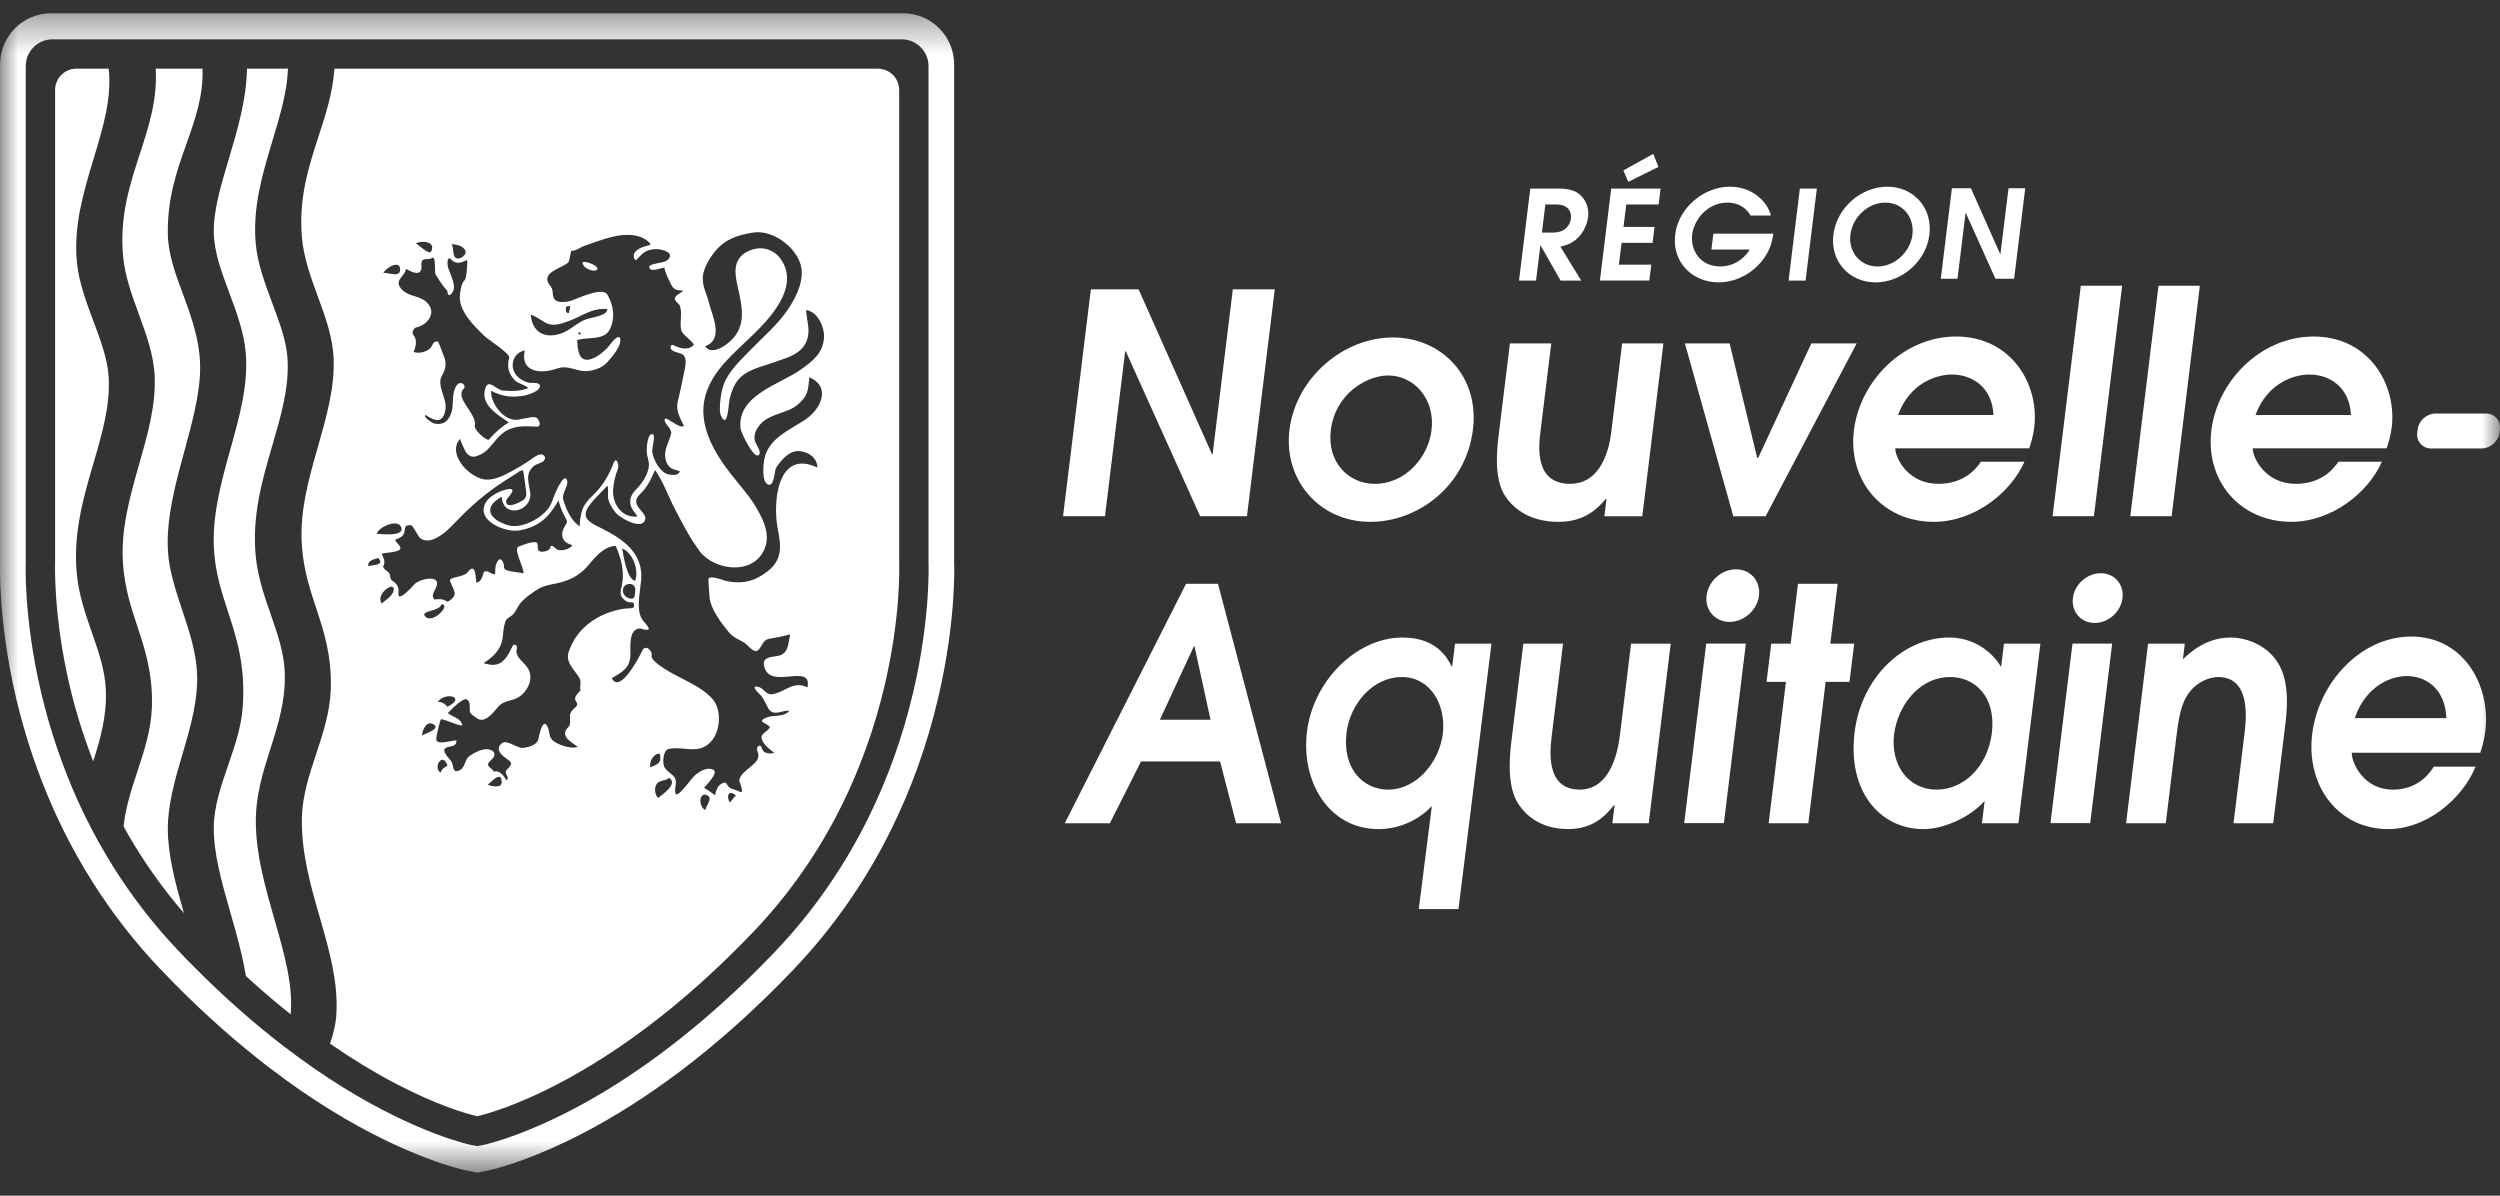
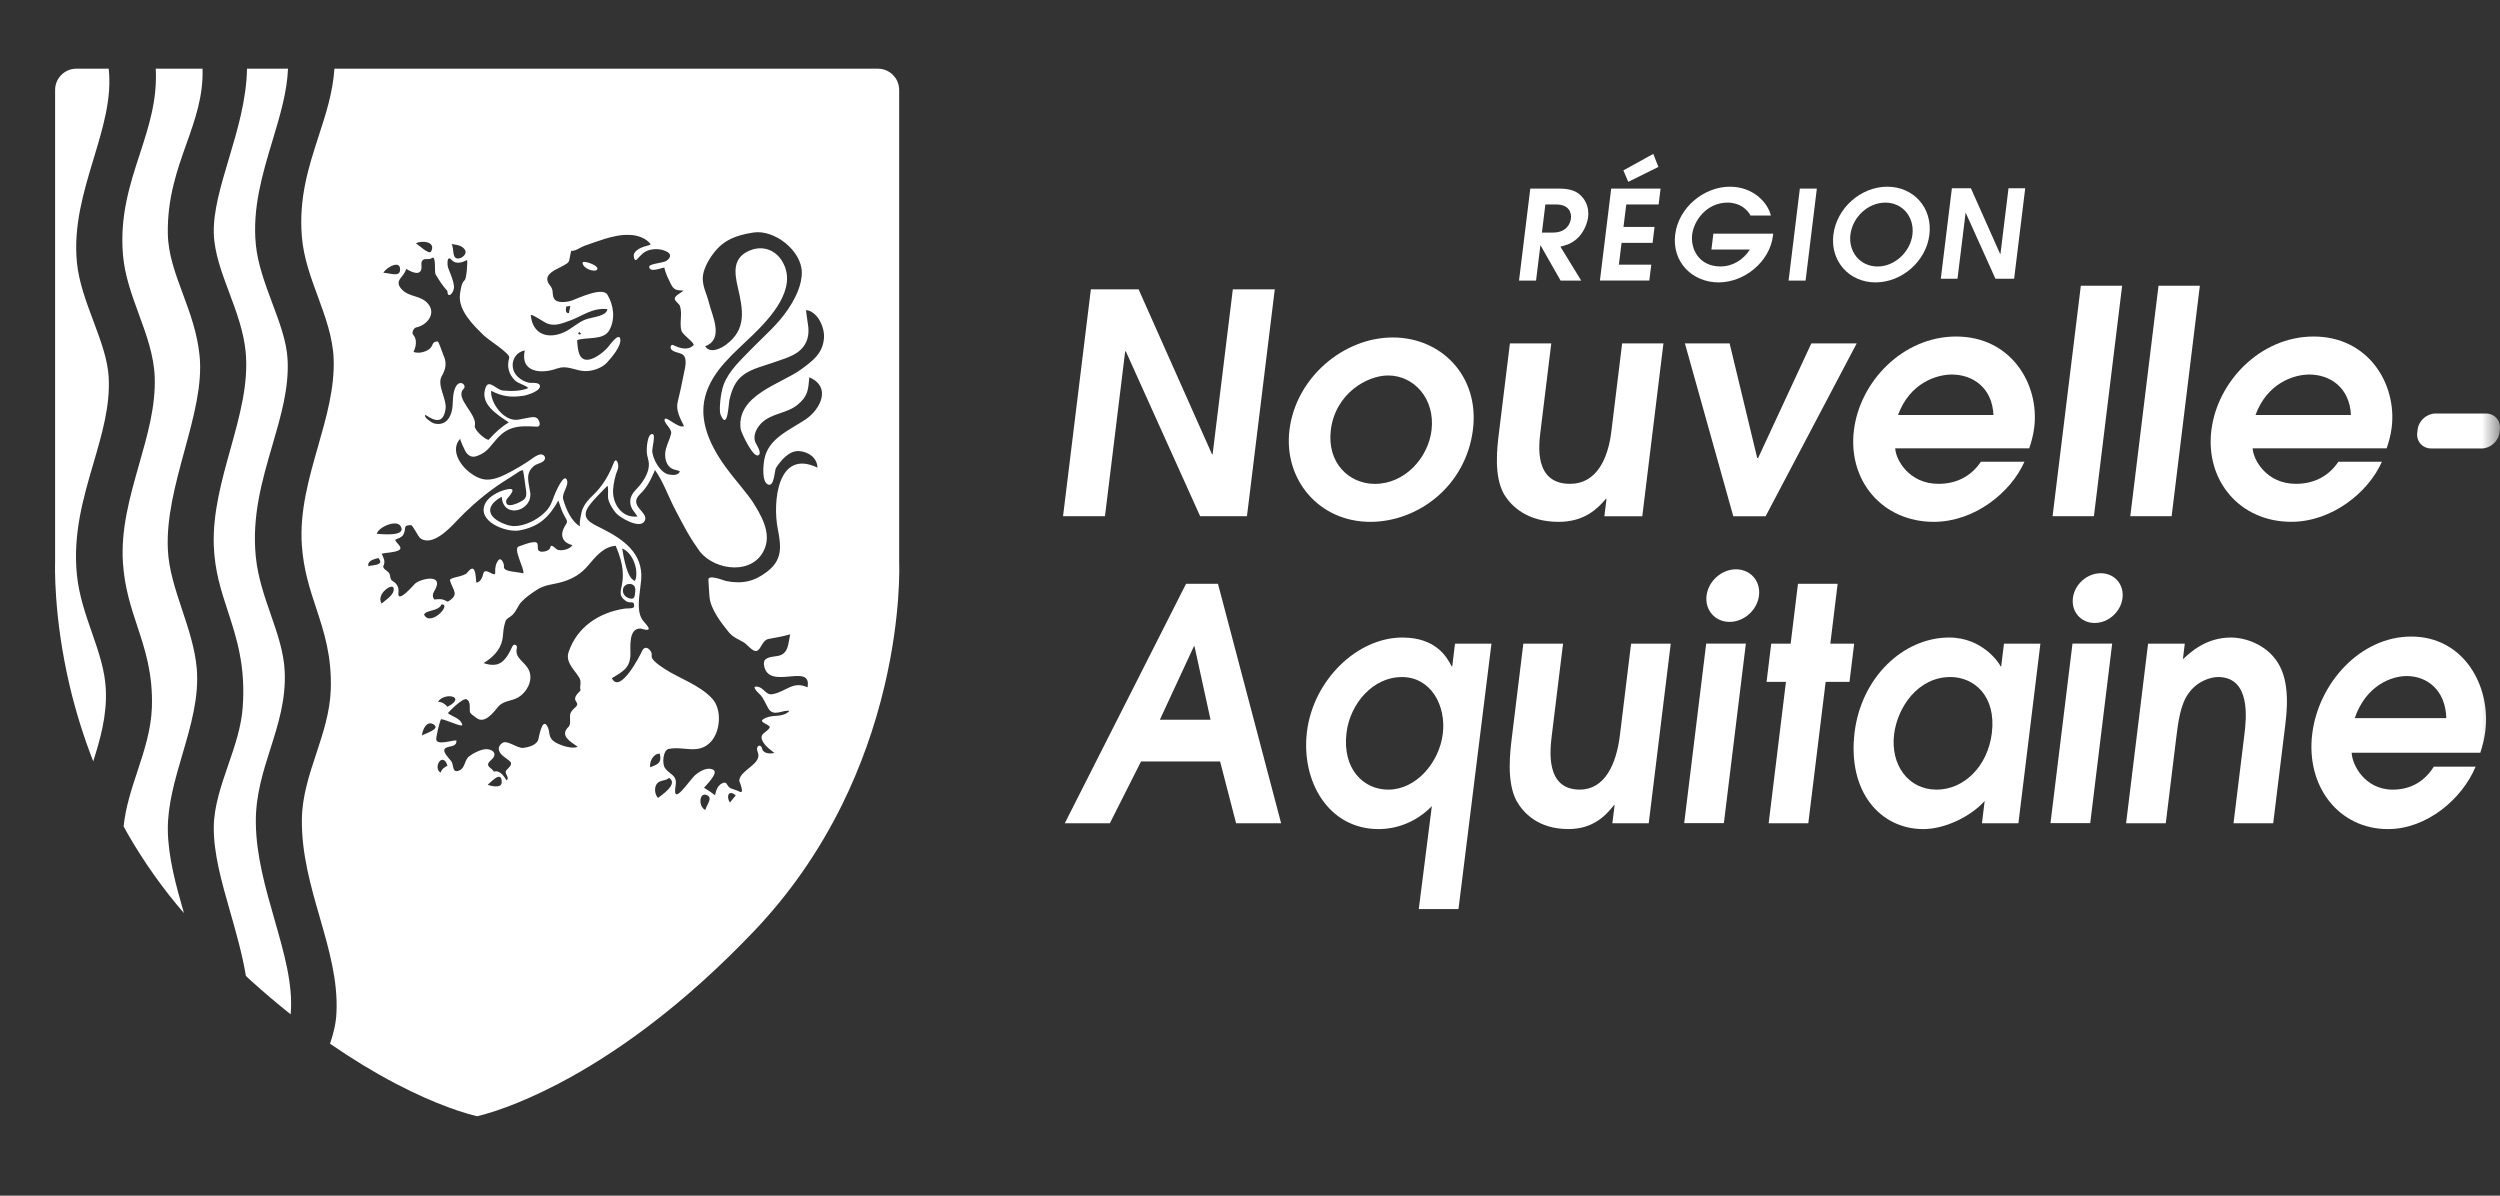
<svg xmlns="http://www.w3.org/2000/svg" width="69" height="33" viewBox="0 0 69 33" fill="none">
  <rect x="0" y="0" width="69" height="33" fill="#333333" stroke="none" />
  <g id="Groupe 309">
    <mask id="mask0_17_551" style="mask-type:alpha" maskUnits="userSpaceOnUse" x="0" y="0" width="69" height="33">
      <rect id="Rectangle 468" y="0.366" width="69" height="32" fill="white" />
    </mask>
    <g mask="url(#mask0_17_551)">
-       <path id="TracÃ© 317" d="M26.334 1.777C26.334 0.999 25.703 0.366 24.926 0.366H1.409C0.634 0.366 0.003 0.998 0.003 1.774V15.491C-0.001 15.614 -0.008 15.995 0.032 16.576C0.075 17.186 0.181 18.148 0.445 19.27C0.698 20.341 1.05 21.383 1.492 22.367C1.572 22.543 1.654 22.718 1.739 22.89C1.98 23.379 2.252 23.864 2.546 24.33C3.093 25.198 3.723 26.009 4.42 26.741C4.558 26.887 4.695 27.027 4.832 27.166C5.271 27.609 5.72 28.033 6.166 28.425C6.561 28.773 6.968 29.108 7.377 29.424C7.682 29.659 7.989 29.883 8.289 30.091C10.573 31.667 12.316 32.173 12.796 32.29L13.173 32.366L13.541 32.29C13.881 32.208 14.811 31.943 16.093 31.274C16.972 30.817 17.864 30.249 18.745 29.588C19.826 28.776 20.894 27.818 21.917 26.742C22.992 25.612 23.895 24.316 24.599 22.89C25.16 21.754 25.595 20.536 25.892 19.27C26.157 18.148 26.263 17.185 26.306 16.575C26.347 15.981 26.338 15.601 26.334 15.492V1.777ZM25.599 16.529C25.559 17.111 25.457 18.031 25.204 19.108C24.919 20.321 24.502 21.486 23.966 22.573C23.294 23.934 22.434 25.17 21.408 26.248C20.412 27.295 19.377 28.224 18.329 29.011C17.48 29.649 16.622 30.195 15.778 30.634C14.563 31.268 13.698 31.514 13.383 31.591L13.171 31.634L12.962 31.593C12.508 31.482 10.867 31.005 8.682 29.497C8.392 29.297 8.095 29.079 7.8 28.853C7.404 28.547 7.01 28.222 6.627 27.885C6.195 27.505 5.759 27.093 5.331 26.661C5.198 26.527 5.064 26.39 4.93 26.248C4.266 25.55 3.664 24.776 3.142 23.948C2.862 23.504 2.603 23.041 2.372 22.573C2.291 22.408 2.212 22.241 2.136 22.073C1.713 21.132 1.376 20.135 1.134 19.108C0.88 18.031 0.779 17.111 0.738 16.529C0.694 15.896 0.711 15.516 0.711 15.5L0.711 1.823C0.711 1.416 1.042 1.085 1.448 1.085H24.887C25.295 1.085 25.627 1.417 25.627 1.826V15.509C25.629 15.557 25.641 15.925 25.599 16.529Z" fill="white" />
      <path id="TracÃ© 318" d="M3 1.896L2.107 1.896C1.783 1.896 1.521 2.159 1.521 2.483V15.518C1.52 15.536 1.466 16.989 1.924 18.932C2.089 19.632 2.307 20.331 2.573 21.013C2.768 20.398 2.952 19.759 2.921 19.036C2.898 18.497 2.721 17.99 2.535 17.454C2.361 16.953 2.181 16.436 2.123 15.869C2.008 14.741 2.298 13.746 2.58 12.784C2.818 11.969 3.043 11.199 3 10.414C2.973 9.919 2.78 9.403 2.576 8.857C2.38 8.333 2.177 7.79 2.123 7.247C2.024 6.237 2.308 5.293 2.584 4.38C2.844 3.519 3.09 2.706 3 1.896Z" fill="white" />
      <path id="TracÃ© 319" d="M7.061 22.699C7.053 21.953 7.262 21.298 7.464 20.664C7.674 20.003 7.892 19.321 7.858 18.54C7.835 18.002 7.659 17.496 7.473 16.96C7.299 16.459 7.119 15.942 7.061 15.374C6.946 14.246 7.237 13.251 7.518 12.288C7.756 11.473 7.98 10.704 7.937 9.919C7.911 9.425 7.718 8.91 7.514 8.364C7.318 7.839 7.115 7.295 7.061 6.752C6.962 5.74 7.245 4.797 7.52 3.884C7.727 3.196 7.923 2.544 7.949 1.896H6.818C6.8 2.764 6.552 3.594 6.312 4.397C6.092 5.134 5.884 5.831 5.901 6.444C5.917 6.978 6.115 7.509 6.325 8.072C6.522 8.598 6.725 9.142 6.78 9.71C6.863 10.59 6.618 11.468 6.359 12.399C6.118 13.264 5.868 14.159 5.901 15.066C5.927 15.76 6.103 16.301 6.29 16.873C6.533 17.617 6.784 18.387 6.698 19.533C6.658 20.071 6.475 20.605 6.297 21.12C6.107 21.671 5.911 22.241 5.901 22.8C5.888 23.54 6.115 24.334 6.355 25.173C6.518 25.745 6.687 26.335 6.787 26.937L6.923 27.063C7.283 27.388 7.652 27.701 8.022 27.995C8.095 27.188 7.843 26.309 7.576 25.379C7.327 24.509 7.068 23.608 7.061 22.699Z" fill="white" />
      <path id="TracÃ© 320" d="M5.59 1.896H4.298C4.345 2.76 4.107 3.489 3.856 4.259C3.585 5.092 3.304 5.953 3.394 7.034C3.442 7.608 3.641 8.151 3.834 8.677C4.038 9.233 4.249 9.808 4.27 10.407C4.298 11.209 4.075 11.992 3.838 12.821C3.587 13.704 3.327 14.617 3.395 15.558C3.442 16.233 3.619 16.768 3.79 17.285C4.003 17.929 4.224 18.596 4.192 19.53C4.169 20.151 3.977 20.733 3.791 21.295C3.63 21.782 3.464 22.286 3.412 22.809L3.437 22.854C3.469 22.913 3.502 22.973 3.535 23.031C3.98 23.803 4.498 24.532 5.077 25.202C4.854 24.432 4.638 23.641 4.632 22.897C4.627 22.205 4.835 21.5 5.035 20.819C5.263 20.044 5.499 19.242 5.43 18.444C5.381 17.894 5.201 17.353 5.027 16.831C4.838 16.262 4.659 15.725 4.633 15.171C4.589 14.288 4.844 13.348 5.092 12.439C5.347 11.502 5.588 10.617 5.509 9.823C5.446 9.188 5.242 8.638 5.045 8.105C4.837 7.545 4.641 7.016 4.632 6.447C4.617 5.462 4.886 4.702 5.147 3.967C5.387 3.291 5.614 2.651 5.59 1.896Z" fill="white" />
      <path id="TracÃ© 321" d="M24.817 2.483C24.817 2.159 24.554 1.896 24.231 1.896H9.23C9.186 2.555 8.995 3.142 8.793 3.762C8.522 4.596 8.242 5.458 8.332 6.539C8.379 7.113 8.579 7.657 8.772 8.182C8.976 8.738 9.188 9.313 9.209 9.912C9.236 10.713 9.013 11.495 8.777 12.324C8.524 13.207 8.264 14.121 8.332 15.063C8.38 15.736 8.556 16.27 8.727 16.786C8.94 17.432 9.161 18.099 9.129 19.036C9.107 19.657 8.915 20.238 8.729 20.801C8.538 21.376 8.341 21.97 8.332 22.601C8.318 23.555 8.576 24.453 8.826 25.32C9.084 26.218 9.329 27.066 9.286 27.954C9.275 28.218 9.216 28.497 9.108 28.805C9.713 29.224 10.323 29.595 10.921 29.908C12.079 30.513 12.867 30.737 13.168 30.808C13.467 30.738 14.249 30.516 15.404 29.915C16.209 29.495 17.029 28.973 17.843 28.362C18.855 27.602 19.857 26.702 20.821 25.689C21.792 24.668 22.605 23.499 23.24 22.213C23.748 21.182 24.144 20.075 24.415 18.922C24.87 16.99 24.82 15.591 24.817 15.532L24.817 2.483ZM15.1 8.928C15.314 9.013 15.52 8.923 15.718 8.853C16.071 8.727 16.346 8.486 16.763 8.532C16.747 8.733 16.329 8.751 16.153 8.821C15.941 8.905 15.781 9.07 15.579 9.165C15.134 9.372 14.694 9.238 14.649 8.69C14.739 8.692 15.002 8.889 15.1 8.928ZM15.627 8.465C15.659 8.445 15.66 8.46 15.74 8.445C15.728 8.51 15.715 8.576 15.702 8.641C15.594 8.655 15.618 8.525 15.627 8.465ZM16.04 9.212C16.011 9.238 15.982 9.238 15.959 9.211C15.966 9.192 15.974 9.176 15.982 9.158C16.002 9.176 16.022 9.194 16.04 9.212ZM14.484 9.673C14.35 10.284 14.941 10.329 15.374 10.171C15.404 10.161 15.432 10.154 15.46 10.149C15.465 10.148 15.469 10.146 15.474 10.145L15.479 10.144C15.713 10.107 15.905 10.237 16.153 10.242C16.354 10.246 16.607 10.162 16.748 10.012C16.865 9.884 17.172 9.536 17.116 9.343C17.068 9.179 16.809 9.548 16.779 9.584C16.654 9.724 16.345 9.979 16.137 9.921C15.941 9.867 15.943 9.544 15.929 9.388C16.194 9.292 16.653 9.405 16.818 9.113C16.99 8.804 16.935 8.414 16.763 8.131C16.628 7.91 15.961 8.231 15.783 8.294C15.659 8.338 15.352 8.388 15.283 8.224C15.231 8.102 15.285 8.004 15.186 7.887C14.902 7.549 15.429 7.425 15.636 7.279C15.642 7.274 15.649 7.27 15.654 7.266C15.667 7.255 15.679 7.244 15.689 7.233C15.698 7.222 15.706 7.199 15.713 7.171C15.716 7.161 15.718 7.149 15.721 7.138C15.723 7.129 15.725 7.121 15.726 7.111C15.744 7.022 15.757 6.918 15.776 6.921C15.881 6.936 16.026 6.821 16.122 6.788C16.312 6.723 16.499 6.651 16.691 6.593C16.911 6.526 17.142 6.473 17.373 6.484C17.576 6.484 17.841 6.571 17.961 6.745C17.905 6.778 17.84 6.784 17.779 6.805C17.718 6.826 17.658 6.851 17.604 6.889C17.554 6.925 17.505 6.967 17.493 7.031C17.487 7.065 17.499 7.194 17.557 7.175C17.565 7.172 17.572 7.166 17.578 7.16C17.688 7.045 17.763 6.945 17.922 6.901C18.077 6.859 18.249 6.87 18.394 6.94C18.543 7.011 18.513 7.118 18.391 7.2C18.304 7.259 17.919 7.278 17.919 7.359C17.922 7.539 18.243 7.394 18.341 7.384C18.32 7.386 18.405 7.608 18.412 7.622C18.432 7.668 18.454 7.713 18.477 7.758C18.501 7.806 18.522 7.858 18.552 7.903C18.584 7.95 18.626 7.987 18.681 8.001C18.739 8.017 18.8 8.015 18.86 8.02C18.807 8.086 18.626 8.148 18.624 8.243C18.621 8.312 18.743 8.378 18.766 8.445C18.84 8.661 18.747 8.91 18.807 9.126C18.845 9.251 19.195 9.473 19.14 9.529C18.979 9.687 18.753 9.607 18.582 9.525C18.519 9.496 18.495 9.578 18.517 9.626C18.554 9.706 18.73 9.735 18.8 9.763C19.013 9.845 18.892 10.203 18.866 10.353C18.818 10.598 18.767 10.844 18.706 11.086C18.644 11.33 18.779 11.55 18.878 11.761C18.727 11.832 18.4 11.49 18.35 11.564C18.29 11.653 18.553 11.834 18.524 11.962C18.494 12.109 18.414 12.247 18.378 12.396C18.325 12.601 18.369 12.875 18.593 12.954C18.651 12.975 18.712 12.981 18.765 13.01C18.711 13.147 18.507 13.12 18.378 13.061C18.43 13.088 18.483 13.109 18.54 13.113C18.454 13.112 18.373 13.076 18.302 13.017C18.143 12.888 18.029 12.655 18.003 12.473C17.991 12.376 18.086 12.054 18.031 11.993C18.03 11.992 18.029 11.991 18.028 11.99C18.026 11.988 18.024 11.985 18.022 11.984C17.861 11.931 17.844 12.403 17.851 12.488C17.859 12.592 17.903 12.691 17.909 12.796C17.919 12.991 17.813 13.186 17.703 13.339C17.566 13.528 17.363 13.635 17.399 13.903C17.42 14.055 17.518 14.131 17.596 14.255C17.163 14.308 16.894 13.901 16.922 13.508C16.936 13.322 16.98 13.12 17.052 12.949C17.097 12.831 17.013 12.589 16.94 12.772C16.804 13.12 16.632 13.418 16.358 13.676C16.235 13.792 16.121 13.924 16.065 14.087C16.047 14.14 15.966 14.504 16.019 14.533C15.766 14.396 15.618 14.041 15.544 13.779C15.495 13.605 15.727 13.39 15.638 13.231C15.556 13.084 15.357 13.541 15.334 13.591C15.276 13.722 15.235 13.88 15.156 13.999C14.956 14.308 14.386 14.611 14.017 14.494C13.511 14.339 13.308 14.009 13.848 13.71C13.884 14.339 14.703 14.105 14.634 13.594C14.596 13.317 14.484 13.067 14.738 12.86C14.812 12.8 14.917 12.791 14.992 12.733C15.023 12.709 15.047 12.67 15.043 12.63C15.037 12.581 14.988 12.544 14.938 12.541C14.823 12.536 14.652 12.688 14.557 12.747C14.42 12.834 14.283 12.921 14.139 12.997C13.925 13.11 13.674 13.247 13.425 13.237C13.252 13.23 13.083 13.134 12.951 13.03C12.687 12.821 12.427 12.411 12.703 12.106C12.685 12.126 12.83 12.432 12.846 12.458C12.912 12.566 13.01 12.633 13.137 12.594C13.358 12.524 13.46 12.419 13.602 12.243C13.756 12.054 13.894 11.896 14.134 11.818C14.354 11.747 14.575 11.765 14.801 11.775C14.823 11.777 14.846 11.777 14.865 11.766C14.936 11.72 14.871 11.579 14.821 11.541C14.762 11.497 14.686 11.513 14.618 11.523C14.51 11.539 14.404 11.569 14.296 11.584C13.906 11.64 13.53 11.117 13.555 10.786C13.858 10.942 14.097 10.976 14.446 10.923C14.559 10.906 14.883 10.801 14.902 10.673C14.915 10.585 14.811 10.569 14.721 10.567C14.717 10.567 14.714 10.567 14.71 10.567C14.699 10.567 14.688 10.567 14.678 10.567H14.637C14.626 10.567 14.617 10.566 14.611 10.565C14.463 10.537 14.305 10.443 14.22 10.315C14.059 10.066 14.186 9.725 14.484 9.673ZM16.022 14.541L16.017 14.537C16.019 14.538 16.021 14.539 16.022 14.54V14.541ZM12.836 6.901C12.895 6.998 12.773 7.109 12.687 7.129C12.453 7.185 12.545 6.86 12.463 6.736C12.606 6.757 12.755 6.769 12.836 6.901ZM11.898 6.942C11.845 7.043 11.542 6.75 11.481 6.716C11.623 6.631 12.046 6.657 11.898 6.942ZM11.624 7.445C11.653 7.368 11.601 7.245 11.662 7.185C11.727 7.118 11.839 7.182 11.917 7.124C12.046 7.031 11.983 7.505 12.021 7.57C12.122 7.74 12.216 7.886 12.349 8.032C12.349 8.271 12.541 8.079 12.53 7.908C12.513 7.714 12.425 7.555 12.363 7.375C12.349 7.332 12.32 7.018 12.467 7.175C12.587 7.305 12.755 7.244 12.889 7.178C12.913 7.225 12.874 7.691 12.826 7.731C12.732 7.812 12.713 8.002 12.696 8.118C12.636 8.565 13.065 8.975 13.354 9.258C13.485 9.388 14.093 9.76 14.055 9.878C13.983 10.112 14.04 10.331 14.216 10.502C14.308 10.592 14.516 10.629 14.58 10.711C14.369 10.803 14.098 10.798 13.874 10.778C13.712 10.762 13.495 10.467 13.409 10.682C13.218 11.152 13.736 11.448 14.043 11.659C13.812 11.799 13.663 11.943 13.485 12.139C13.384 12.133 13.076 11.861 13.105 11.747C13.18 11.431 12.538 10.99 12.795 10.733C12.898 10.633 12.677 10.439 12.562 10.71C12.47 10.93 12.523 11.151 12.463 11.369C12.4 11.597 12.242 11.759 11.965 11.682C11.928 11.672 11.67 11.51 11.744 11.451C12.022 11.641 12.23 11.685 12.296 11.299C12.343 11.017 12.046 10.63 12.194 10.377C12.311 10.173 12.336 10.004 12.233 9.79C12.218 9.758 12.108 9.423 12.081 9.424C11.895 9.426 11.978 9.555 11.826 9.651C11.714 9.722 11.542 9.764 11.413 9.712C11.481 9.575 11.523 9.373 11.406 9.242C11.351 9.182 11.42 9.05 11.487 9.037C11.764 8.983 12.046 8.677 11.823 8.394C11.613 8.133 11.281 8.217 11.072 7.968C10.871 7.727 11.159 7.65 11.209 7.421C11.299 7.47 11.561 7.631 11.624 7.445ZM11.087 9.365C11.166 9.874 11.582 9.354 11.087 9.365V9.365ZM11.038 7.483C11.009 7.651 10.698 7.522 10.581 7.53C10.66 7.373 11.09 7.142 11.038 7.483ZM11.056 14.52C11.243 14.834 10.463 14.733 10.399 14.733C10.437 14.553 10.939 14.329 11.056 14.52ZM10.168 15.628C10.129 15.467 10.339 15.435 10.44 15.4C10.642 15.618 10.239 15.591 10.168 15.628ZM10.533 16.659C10.521 16.643 10.521 16.639 10.523 16.64C10.387 16.387 10.833 16.081 10.864 16.233C10.9 16.414 10.637 16.56 10.533 16.659ZM10.997 16.357C11.016 16.216 10.955 16.103 10.836 16.036C10.755 15.987 10.786 15.908 10.744 15.825C10.704 15.755 10.542 15.694 10.584 15.613C10.644 15.496 10.584 15.387 10.533 15.282C10.674 15.248 10.877 15.254 11.005 15.188C11.142 15.113 10.936 14.995 10.904 14.899C10.979 14.859 11.078 14.844 11.128 14.762C11.229 14.6 11.098 14.49 11.341 14.494C11.401 14.494 11.533 14.818 11.62 14.87C11.946 15.069 12.4 14.594 12.585 14.397C12.734 14.238 12.891 14.085 13.054 13.94C13.266 13.75 13.489 13.572 13.723 13.409C13.898 13.286 14.084 13.18 14.261 13.059C14.312 13.025 14.368 12.976 14.434 12.981C14.47 13.131 14.479 13.292 14.506 13.445C14.523 13.547 14.555 13.702 14.468 13.781C14.392 13.851 13.917 14.095 13.974 13.802C13.983 13.757 14.315 13.459 14.029 13.499C14.011 13.502 13.992 13.507 13.973 13.511C13.97 13.511 13.967 13.512 13.964 13.513C13.76 13.561 13.492 13.705 13.399 13.883C13.133 14.387 13.968 14.705 14.333 14.64C14.88 14.54 15.153 14.272 15.412 13.813C15.46 13.955 15.498 14.097 15.573 14.228C15.697 14.444 15.655 14.38 15.558 14.584C15.446 14.819 15.57 14.995 15.798 15.045C15.734 15.162 15.492 15.218 15.376 15.169C15.352 15.159 15.206 14.99 15.191 15.102C15.178 15.193 15.024 15.233 14.953 15.228C14.801 15.219 14.86 15.102 14.834 15.01C14.801 14.879 14.399 15.06 14.328 15.078C14.136 15.123 14.484 15.698 14.444 15.824L14.444 15.827C14.441 15.825 14.436 15.824 14.432 15.823C14.307 15.78 13.878 15.791 13.909 15.636C13.923 15.572 13.832 15.356 13.752 15.466C13.681 15.561 13.661 15.675 13.668 15.791C13.681 15.983 13.39 15.628 13.34 15.829C13.317 15.925 13.268 16.07 13.146 16.08C13.127 15.885 13.122 15.511 12.901 15.801C12.803 15.93 12.386 15.925 12.42 16.029C12.518 16.319 12.681 16.414 12.358 16.607C12.205 16.523 12.156 16.531 11.984 16.545C11.89 16.41 11.995 16.324 12.041 16.204C12.188 15.836 11.581 15.98 11.447 16.117C11.431 16.133 10.954 16.686 10.997 16.357ZM12.35 19.507C12.28 19.427 12.198 19.369 12.087 19.371C12.268 19.09 12.895 19.225 12.35 19.507ZM11.704 16.962C11.775 16.825 12.098 16.881 12.188 16.679C12.48 16.677 11.869 17.316 11.704 16.962ZM11.647 20.3C11.653 20.154 11.777 19.863 11.976 19.999C12.16 20.127 11.729 20.243 11.647 20.3ZM12.163 21.325C11.934 21.2 12.218 20.721 12.351 21.133C12.269 21.176 12.187 21.225 12.163 21.325ZM13.461 21.659C13.55 21.589 13.853 21.24 13.847 21.596C13.843 21.769 13.536 21.693 13.461 21.659ZM15.983 18.697C16.066 18.834 15.987 18.913 16.023 19.055C15.958 19.132 15.814 19.244 15.898 19.358C16.002 19.5 15.827 19.519 15.751 19.671C15.699 19.783 15.778 19.977 15.692 20.06C15.437 20.307 15.745 20.468 15.945 20.612C15.781 20.68 15.486 20.576 15.339 20.495C15.096 20.357 15.206 20.195 15.095 20.026C14.96 19.816 14.874 20.354 14.857 20.411C14.81 20.568 14.583 20.624 14.444 20.642C14.28 20.661 13.995 20.411 13.863 20.506C13.712 20.616 13.75 20.75 13.883 20.864C14.085 21.032 14.209 21.033 13.989 21.244C13.883 21.345 14.083 21.439 13.984 21.54L13.983 21.541L13.983 21.54C13.91 21.425 13.802 21.249 13.63 21.297C13.571 21.178 13.349 21.151 13.559 20.974C13.724 20.83 13.64 20.689 13.437 20.677C13.293 20.668 13.067 20.785 12.955 20.869C12.814 20.972 12.844 21.193 12.68 21.263C12.48 21.349 12.525 21.143 12.468 21.031C12.422 20.946 12.137 20.71 12.326 20.632C12.446 20.581 12.606 20.612 12.598 20.435C12.483 20.426 12.043 20.586 12.04 20.4C12.039 20.319 12.146 19.849 12.178 19.85C12.29 19.853 12.777 20.091 12.758 20.003C12.715 19.822 12.485 19.784 12.36 19.682C12.419 19.617 12.78 19.243 12.884 19.303C13 19.37 12.953 19.545 12.97 19.647C12.983 19.711 13.096 19.768 13.137 19.806C13.374 20.005 13.621 19.657 13.752 19.504C13.903 19.328 14.124 19.358 14.313 19.242C14.542 19.101 14.71 18.79 14.609 18.524C14.511 18.265 14.191 18.175 14.265 17.889C14.286 17.809 14.191 17.753 14.146 17.833C14.095 17.934 14.048 18.039 13.983 18.13C13.806 18.378 13.61 18.387 13.346 18.302C13.585 18.153 13.803 17.956 13.863 17.665C13.893 17.534 13.883 17.402 13.917 17.271C13.969 17.082 13.944 17.119 14.107 17.002C14.237 16.911 14.281 16.732 14.388 16.616C14.508 16.485 14.659 16.384 14.809 16.284C15.033 16.131 15.283 16.134 15.534 16.057C15.828 15.966 16.043 15.834 16.244 15.594C16.441 15.359 16.67 15.082 16.994 15.065C17.471 16.163 16.879 16.319 17.276 16.59C17.403 16.677 17.516 16.547 17.5 16.744C17.495 16.803 17.282 16.791 17.243 16.797C16.524 16.906 15.922 17.312 15.693 18C15.6 18.282 15.86 18.491 15.983 18.697ZM17.526 16.033C17.302 15.968 17.213 15.37 17.172 15.138C17.465 15.25 17.646 15.748 17.526 16.033ZM17.535 16.264C17.526 16.334 17.548 16.536 17.424 16.523C17.29 16.512 17.179 16.417 17.193 16.275C17.215 16.076 17.517 16.059 17.533 16.252C17.534 16.239 17.535 16.232 17.535 16.264ZM18.211 20.804C18.272 21.058 18.151 21.097 17.949 21.177C17.91 21.026 18.044 20.782 18.211 20.804ZM18.162 22.023C18.068 21.931 18.049 21.726 18.136 21.624C18.222 21.521 18.403 21.553 18.464 21.467C18.737 21.637 18.252 21.948 18.162 22.023ZM19.468 22.356C19.277 22.272 19.288 21.864 19.499 21.942C19.695 22.014 19.501 22.204 19.468 22.356ZM20.145 22.15C20.038 21.987 20.106 21.779 20.307 21.953C20.252 22.018 20.199 22.085 20.145 22.15ZM20.441 11.839C20.453 11.933 20.829 12.746 20.958 12.538C21.007 12.457 20.872 12.268 20.846 12.2C20.769 12.012 20.895 11.792 21.026 11.667C21.306 11.402 21.723 11.411 22.011 11.173C22.302 10.931 22.303 10.773 22.338 10.414C22.959 10.683 22.641 11.299 22.238 11.573C21.804 11.866 21.208 12.095 21.098 12.667C21.067 12.819 21.017 13.297 21.198 13.373C21.374 13.446 21.374 12.979 21.419 12.912C21.554 12.707 21.779 12.432 22.055 12.45C22.31 12.468 22.554 12.63 22.562 12.906C21.451 12.376 21.323 13.874 21.466 14.595C21.562 15.084 21.602 15.451 21.169 15.781C20.81 16.055 20.479 16.123 20.038 16.036C19.977 16.022 19.541 15.844 19.552 16.001C19.564 16.159 19.566 16.321 19.583 16.481C19.614 16.813 19.906 17.194 20.114 17.448C20.238 17.598 20.378 17.639 20.54 17.737C20.614 17.782 20.774 17.988 20.873 17.968C21.012 17.939 21.025 17.667 21.221 17.633C21.42 17.599 21.609 17.564 21.804 17.509L21.808 17.508C21.807 17.512 21.806 17.516 21.806 17.52C21.751 17.767 21.769 18.058 21.45 18.107C21.27 18.135 21.047 18.14 21.087 18.363C21.208 19.087 22.422 18.261 22.287 18.971C21.884 18.782 21.701 19.09 21.323 19.159C21.127 19.197 21.087 18.961 20.876 18.949C20.717 18.942 20.983 19.173 20.983 19.175C21.077 19.278 21.129 19.418 21.198 19.539C21.347 19.809 21.609 19.577 21.789 19.622C21.603 19.809 21.364 19.721 21.16 19.803C20.855 19.925 21.177 19.954 21.249 20.066C21.216 20.144 21.139 20.186 21.084 20.235C21.081 20.237 21.077 20.239 21.075 20.242C21.016 20.296 20.987 20.362 21.071 20.494C21.148 20.614 21.259 20.693 21.371 20.778C21.273 20.813 21.067 20.802 21.036 20.669C20.997 20.505 20.843 20.588 20.911 20.75C21.057 21.089 20.432 21.235 20.402 21.545C20.4 21.561 20.576 21.944 20.399 21.844C20.33 21.803 20.186 21.779 20.132 21.734C20.044 21.661 20.068 21.541 19.905 21.633C19.891 21.641 19.882 21.652 19.87 21.662C19.866 21.664 19.864 21.668 19.86 21.671C19.781 21.742 19.76 21.843 19.735 21.948C19.635 21.872 19.537 21.805 19.431 21.742C19.491 21.669 19.835 21.334 19.691 21.249C19.534 21.158 19.331 21.278 19.209 21.374C19.041 21.5 18.54 22.321 18.647 21.683C18.698 21.378 18.478 21.384 18.352 21.195C18.269 21.075 18.299 20.703 18.454 20.671C18.876 20.583 19.281 20.844 19.624 20.468C19.887 20.179 19.929 19.581 19.659 19.284C19.302 18.898 18.768 18.737 18.339 18.458C18.241 18.393 18.131 18.321 18.051 18.236C17.929 18.11 18.025 18.098 17.969 17.99C17.905 17.87 17.778 17.822 17.717 17.977C17.668 18.087 17.126 19.142 16.898 18.738C16.898 18.741 16.896 18.74 16.886 18.719C17.175 18.541 17.395 18.446 17.4 18.054C17.404 17.872 17.34 17.332 17.681 17.348C17.698 17.348 17.992 17.457 17.88 17.292C17.794 17.164 17.718 17.133 17.667 16.972C17.579 16.7 17.674 16.28 17.697 16.001C17.755 15.268 17.204 14.883 16.598 14.579C16.315 14.438 16.009 14.316 16.254 13.966C16.393 13.772 16.598 13.584 16.763 13.409C16.799 13.43 16.773 13.693 16.782 13.742C16.809 13.893 16.9 14.035 16.994 14.153C17.091 14.276 17.651 14.613 17.788 14.387C17.939 14.138 17.313 13.971 17.669 13.634C17.869 13.446 17.97 13.221 18.078 12.973C18.302 13.284 18.45 13.711 18.631 14.056L18.637 14.068C18.734 14.253 18.832 14.443 18.937 14.63C18.952 14.657 18.968 14.684 18.983 14.71C19.009 14.754 19.034 14.797 19.06 14.84C19.113 14.927 19.168 15.01 19.226 15.092C19.23 15.098 19.234 15.104 19.238 15.11C19.264 15.146 19.287 15.184 19.313 15.218C19.732 15.758 20.819 15.891 21.113 15.122C21.283 14.674 20.997 14.203 20.762 13.832C20.669 13.687 20.289 13.231 20.189 13.104C19.722 12.512 19.255 11.735 19.463 10.943C19.655 10.221 20.265 9.745 20.782 9.241C21.263 8.771 22.02 7.962 21.6 7.23C21.397 6.876 21.016 6.755 20.642 6.937C20.223 7.142 20.272 7.529 20.361 7.918C20.503 8.538 20.62 9.082 20.041 9.511C19.887 9.626 19.594 9.767 19.463 9.556C19.995 9.36 19.649 8.7 19.566 8.352C19.509 8.114 19.398 7.937 19.396 7.688C19.393 7.458 19.549 7.184 19.681 7.006C19.972 6.614 20.323 6.492 20.793 6.418C21.375 6.327 22.128 6.92 22.13 7.52C22.131 7.877 21.952 8.23 21.76 8.521C21.471 8.958 21.085 9.275 20.725 9.647C20.441 9.943 20.119 10.227 19.969 10.626C19.876 10.886 19.846 11.347 19.885 11.439C20.086 11.924 20.109 11.124 20.134 11.026C20.185 10.819 20.256 10.602 20.406 10.447C20.656 10.187 21.006 10.13 21.332 10.01C21.625 9.901 21.979 9.83 22.177 9.564C22.293 9.409 22.325 9.231 22.311 9.042C22.308 8.993 22.239 8.557 22.247 8.558C22.573 8.595 22.765 9.045 22.742 9.329C22.71 9.758 22.43 9.962 22.107 10.197C21.541 10.607 20.323 10.904 20.441 11.839Z" fill="white" />
      <path id="TracÃ© 322" d="M16.079 7.256C16.095 7.419 16.401 7.516 16.473 7.448C16.589 7.343 16.069 7.159 16.079 7.256Z" fill="white" />
      <path id="TracÃ© 323" d="M42.514 6.773H42.52L43.072 7.744H43.641L43.067 6.807C43.197 6.776 43.346 6.741 43.514 6.598C43.717 6.422 43.811 6.159 43.832 5.99C43.867 5.699 43.739 5.493 43.609 5.376C43.48 5.26 43.305 5.205 43.013 5.205H42.236L41.925 7.744H42.395L42.514 6.773ZM42.652 5.644H42.953C43.319 5.644 43.375 5.887 43.358 6.028C43.342 6.162 43.245 6.419 42.858 6.419H42.557L42.652 5.644Z" fill="white" />
      <path id="TracÃ© 324" d="M45.772 4.607L45.631 4.247L44.805 4.703L44.94 5.019L45.772 4.607Z" fill="white" />
      <path id="TracÃ© 325" d="M45.575 7.304H44.681L44.755 6.704H45.611L45.665 6.264H44.808L44.885 5.644H45.778L45.832 5.205H44.469L44.158 7.743H45.521L45.575 7.304Z" fill="white" />
      <path id="TracÃ© 326" d="M47.435 7.794C48.144 7.794 48.846 7.228 48.934 6.504L48.941 6.45H47.289L47.235 6.888H48.295C48.112 7.184 47.801 7.355 47.489 7.355C46.887 7.355 46.656 6.865 46.703 6.477C46.752 6.078 47.11 5.592 47.681 5.592C48.017 5.592 48.226 5.78 48.315 5.949H48.876C48.791 5.585 48.382 5.153 47.745 5.153C47.03 5.153 46.327 5.726 46.235 6.473C46.142 7.235 46.709 7.794 47.435 7.794Z" fill="white" />
      <path id="TracÃ© 327" d="M50.145 5.205H49.676L49.365 7.744H49.834L50.145 5.205Z" fill="white" />
      <path id="TracÃ© 328" d="M51.765 7.794C52.495 7.794 53.163 7.207 53.251 6.48C53.344 5.729 52.808 5.153 52.089 5.153C51.37 5.153 50.694 5.729 50.601 6.48C50.512 7.207 51.036 7.794 51.765 7.794ZM51.071 6.477C51.131 5.99 51.559 5.592 52.035 5.592C52.511 5.592 52.842 5.99 52.783 6.477C52.725 6.947 52.302 7.355 51.819 7.355C51.336 7.355 51.013 6.947 51.071 6.477Z" fill="white" />
      <path id="TracÃ© 329" d="M54.25 5.877H54.256L55.074 7.693H55.59L55.896 5.196H55.435L55.212 7.012H55.205L54.397 5.196H53.872L53.566 7.693H54.027L54.25 5.877Z" fill="white" />
      <path id="TracÃ© 330" d="M31.055 9.696H31.072L33.124 14.248H34.416L35.184 7.985H34.026L33.468 12.539H33.452L31.425 7.985H30.108L29.34 14.248H30.497L31.055 9.696Z" fill="white" />
      <path id="TracÃ© 331" d="M37.819 14.403C39.14 14.403 40.462 13.415 40.654 11.85C40.833 10.389 39.789 9.314 38.442 9.314C37.078 9.314 35.766 10.424 35.589 11.868C35.422 13.234 36.403 14.403 37.819 14.403ZM36.731 11.868C36.853 10.871 37.721 10.363 38.313 10.363C39.026 10.363 39.616 11.008 39.51 11.877C39.417 12.633 38.779 13.355 37.947 13.355C37.227 13.355 36.62 12.77 36.731 11.868Z" fill="white" />
      <path id="TracÃ© 332" d="M43.018 14.403C43.747 14.403 44.102 14.025 44.323 13.767H44.34L44.281 14.249H45.327L45.911 9.477H44.771L44.472 11.919C44.379 12.675 44.056 13.354 43.335 13.354C42.34 13.354 42.469 12.297 42.517 11.91L42.815 9.477H41.674L41.368 11.97C41.32 12.366 41.225 13.139 41.514 13.647C41.715 13.973 42.151 14.403 43.018 14.403Z" fill="white" />
      <path id="TracÃ© 333" d="M49.993 9.477L48.524 12.641H48.499L47.737 9.477H46.503L47.839 14.249H48.731L51.245 9.477H49.993Z" fill="white" />
      <path id="TracÃ© 334" d="M56.145 11.798C56.292 10.595 55.5 9.288 53.99 9.288C52.523 9.288 51.333 10.526 51.168 11.876C50.997 13.268 51.956 14.403 53.372 14.403C54.487 14.403 55.495 13.603 55.875 12.743H54.673C54.41 13.139 54.006 13.354 53.5 13.354C52.686 13.354 52.321 12.684 52.308 12.374H56.006C56.059 12.22 56.118 12.022 56.145 11.798ZM52.386 11.454C52.709 10.569 53.45 10.337 53.87 10.337C54.437 10.337 54.985 10.689 55.02 11.454H52.386Z" fill="white" />
      <path id="TracÃ© 335" d="M58.571 7.886H57.431L56.651 14.248H57.792L58.571 7.886Z" fill="white" />
      <path id="TracÃ© 336" d="M60.716 7.886H59.575L58.796 14.248H59.937L60.716 7.886Z" fill="white" />
      <path id="TracÃ© 337" d="M65.741 12.743H64.54C64.276 13.139 63.872 13.354 63.366 13.354C62.551 13.354 62.187 12.684 62.173 12.374H65.872C65.924 12.219 65.983 12.022 66.011 11.798C66.158 10.595 65.366 9.288 63.856 9.288C62.389 9.288 61.199 10.526 61.034 11.876C60.863 13.268 61.822 14.402 63.238 14.402C64.353 14.402 65.36 13.603 65.741 12.743ZM63.736 10.337C64.302 10.337 64.851 10.689 64.886 11.454H62.252C62.575 10.569 63.316 10.337 63.736 10.337Z" fill="white" />
      <path id="TracÃ© 338" d="M57.981 15.821C57.602 15.821 57.258 16.128 57.212 16.507C57.166 16.886 57.435 17.194 57.813 17.194C58.191 17.194 58.535 16.886 58.581 16.507C58.628 16.128 58.359 15.821 57.981 15.821Z" fill="white" />
      <path id="TracÃ© 339" d="M32.735 16.113L29.388 22.722H30.632L31.492 21.017H33.675L34.116 22.722H35.359L33.616 16.113H32.735ZM32.012 19.865L32.952 17.837H32.968L33.411 19.865H32.012Z" fill="white" />
      <path id="TracÃ© 340" d="M40.082 18.392H40.065C39.94 18.141 39.636 17.596 38.705 17.596C37.453 17.596 36.246 18.775 36.072 20.196C35.905 21.562 36.665 22.883 38.049 22.883C38.181 22.883 38.906 22.883 39.519 22.249L39.158 25.091H40.254L41.164 17.766H40.158L40.082 18.392ZM39.822 20.25C39.724 21.044 39.089 21.794 38.315 21.794C37.631 21.794 37.042 21.223 37.164 20.223C37.264 19.409 37.905 18.686 38.687 18.686C39.495 18.686 39.916 19.472 39.822 20.25Z" fill="white" />
      <path id="TracÃ© 341" d="M44.708 20.302C44.611 21.088 44.294 21.793 43.602 21.793C42.646 21.793 42.781 20.696 42.83 20.294L43.14 17.766H42.044L41.727 20.356C41.677 20.767 41.578 21.57 41.852 22.097C42.041 22.436 42.455 22.882 43.287 22.882C43.987 22.882 44.332 22.49 44.546 22.222H44.563L44.501 22.722H45.505L46.112 17.766H45.018L44.708 20.302Z" fill="white" />
      <path id="TracÃ© 342" d="M50.517 17.766L50.719 16.113H49.624L49.422 17.766H48.886L48.757 18.82H49.292L48.815 22.722H49.909L50.388 18.82H51.046L51.175 17.766H50.517Z" fill="white" />
      <path id="TracÃ© 343" d="M55.233 18.392H55.216C55.192 18.32 54.729 17.596 53.798 17.596C52.53 17.596 51.373 18.695 51.187 20.213C50.985 21.865 51.907 22.883 53.084 22.883C53.661 22.883 54.377 22.553 54.777 22.106L54.702 22.722H55.708L56.315 17.766H55.309L55.233 18.392ZM54.975 20.232C54.862 21.151 54.206 21.794 53.449 21.794C52.666 21.794 52.174 21.106 52.277 20.267C52.368 19.526 52.932 18.686 53.83 18.686C54.481 18.686 55.1 19.204 54.975 20.232Z" fill="white" />
      <path id="TracÃ© 344" d="M61.573 17.596C60.881 17.596 60.452 18.007 60.248 18.195L60.3 17.766H59.287L58.68 22.723H59.775L60.064 20.365C60.115 19.945 60.179 19.427 60.414 19.124C60.652 18.793 61.02 18.686 61.217 18.686C62.139 18.686 61.995 19.865 61.945 20.276L61.645 22.723H62.74L63.069 20.044C63.116 19.66 63.217 18.829 62.864 18.284C62.547 17.784 61.968 17.596 61.573 17.596Z" fill="white" />
      <path id="TracÃ© 345" d="M66.55 17.569C65.142 17.569 63.989 18.856 63.817 20.258C63.64 21.704 64.549 22.883 65.909 22.883C66.979 22.883 67.954 22.053 68.327 21.16H67.173C66.917 21.571 66.528 21.794 66.042 21.794C65.259 21.794 64.916 21.097 64.906 20.776H68.456C68.509 20.615 68.567 20.41 68.595 20.178C68.749 18.927 68.001 17.569 66.55 17.569ZM64.99 19.82C65.309 18.9 66.022 18.659 66.426 18.659C66.97 18.659 67.493 19.025 67.519 19.82H64.99Z" fill="white" />
      <path id="TracÃ© 346" d="M46.484 22.719H47.579L48.186 17.763H47.091L46.484 22.719Z" fill="white" />
      <path id="TracÃ© 347" d="M47.913 15.713C47.514 15.713 47.15 16.038 47.101 16.439C47.052 16.84 47.336 17.164 47.736 17.164C48.135 17.164 48.499 16.84 48.548 16.439C48.598 16.038 48.313 15.713 47.913 15.713Z" fill="white" />
      <path id="TracÃ© 348" d="M56.593 22.719H57.69L58.296 17.763H57.201L56.593 22.719Z" fill="white" />
      <path id="TracÃ© 349" d="M67.222 11.413C66.979 11.413 66.757 11.61 66.727 11.851L66.716 11.94C66.686 12.181 66.861 12.378 67.103 12.378H68.491C68.734 12.378 68.956 12.181 68.986 11.94L68.997 11.851C69.026 11.61 68.852 11.413 68.61 11.413H67.222Z" fill="white" />
    </g>
  </g>
</svg>